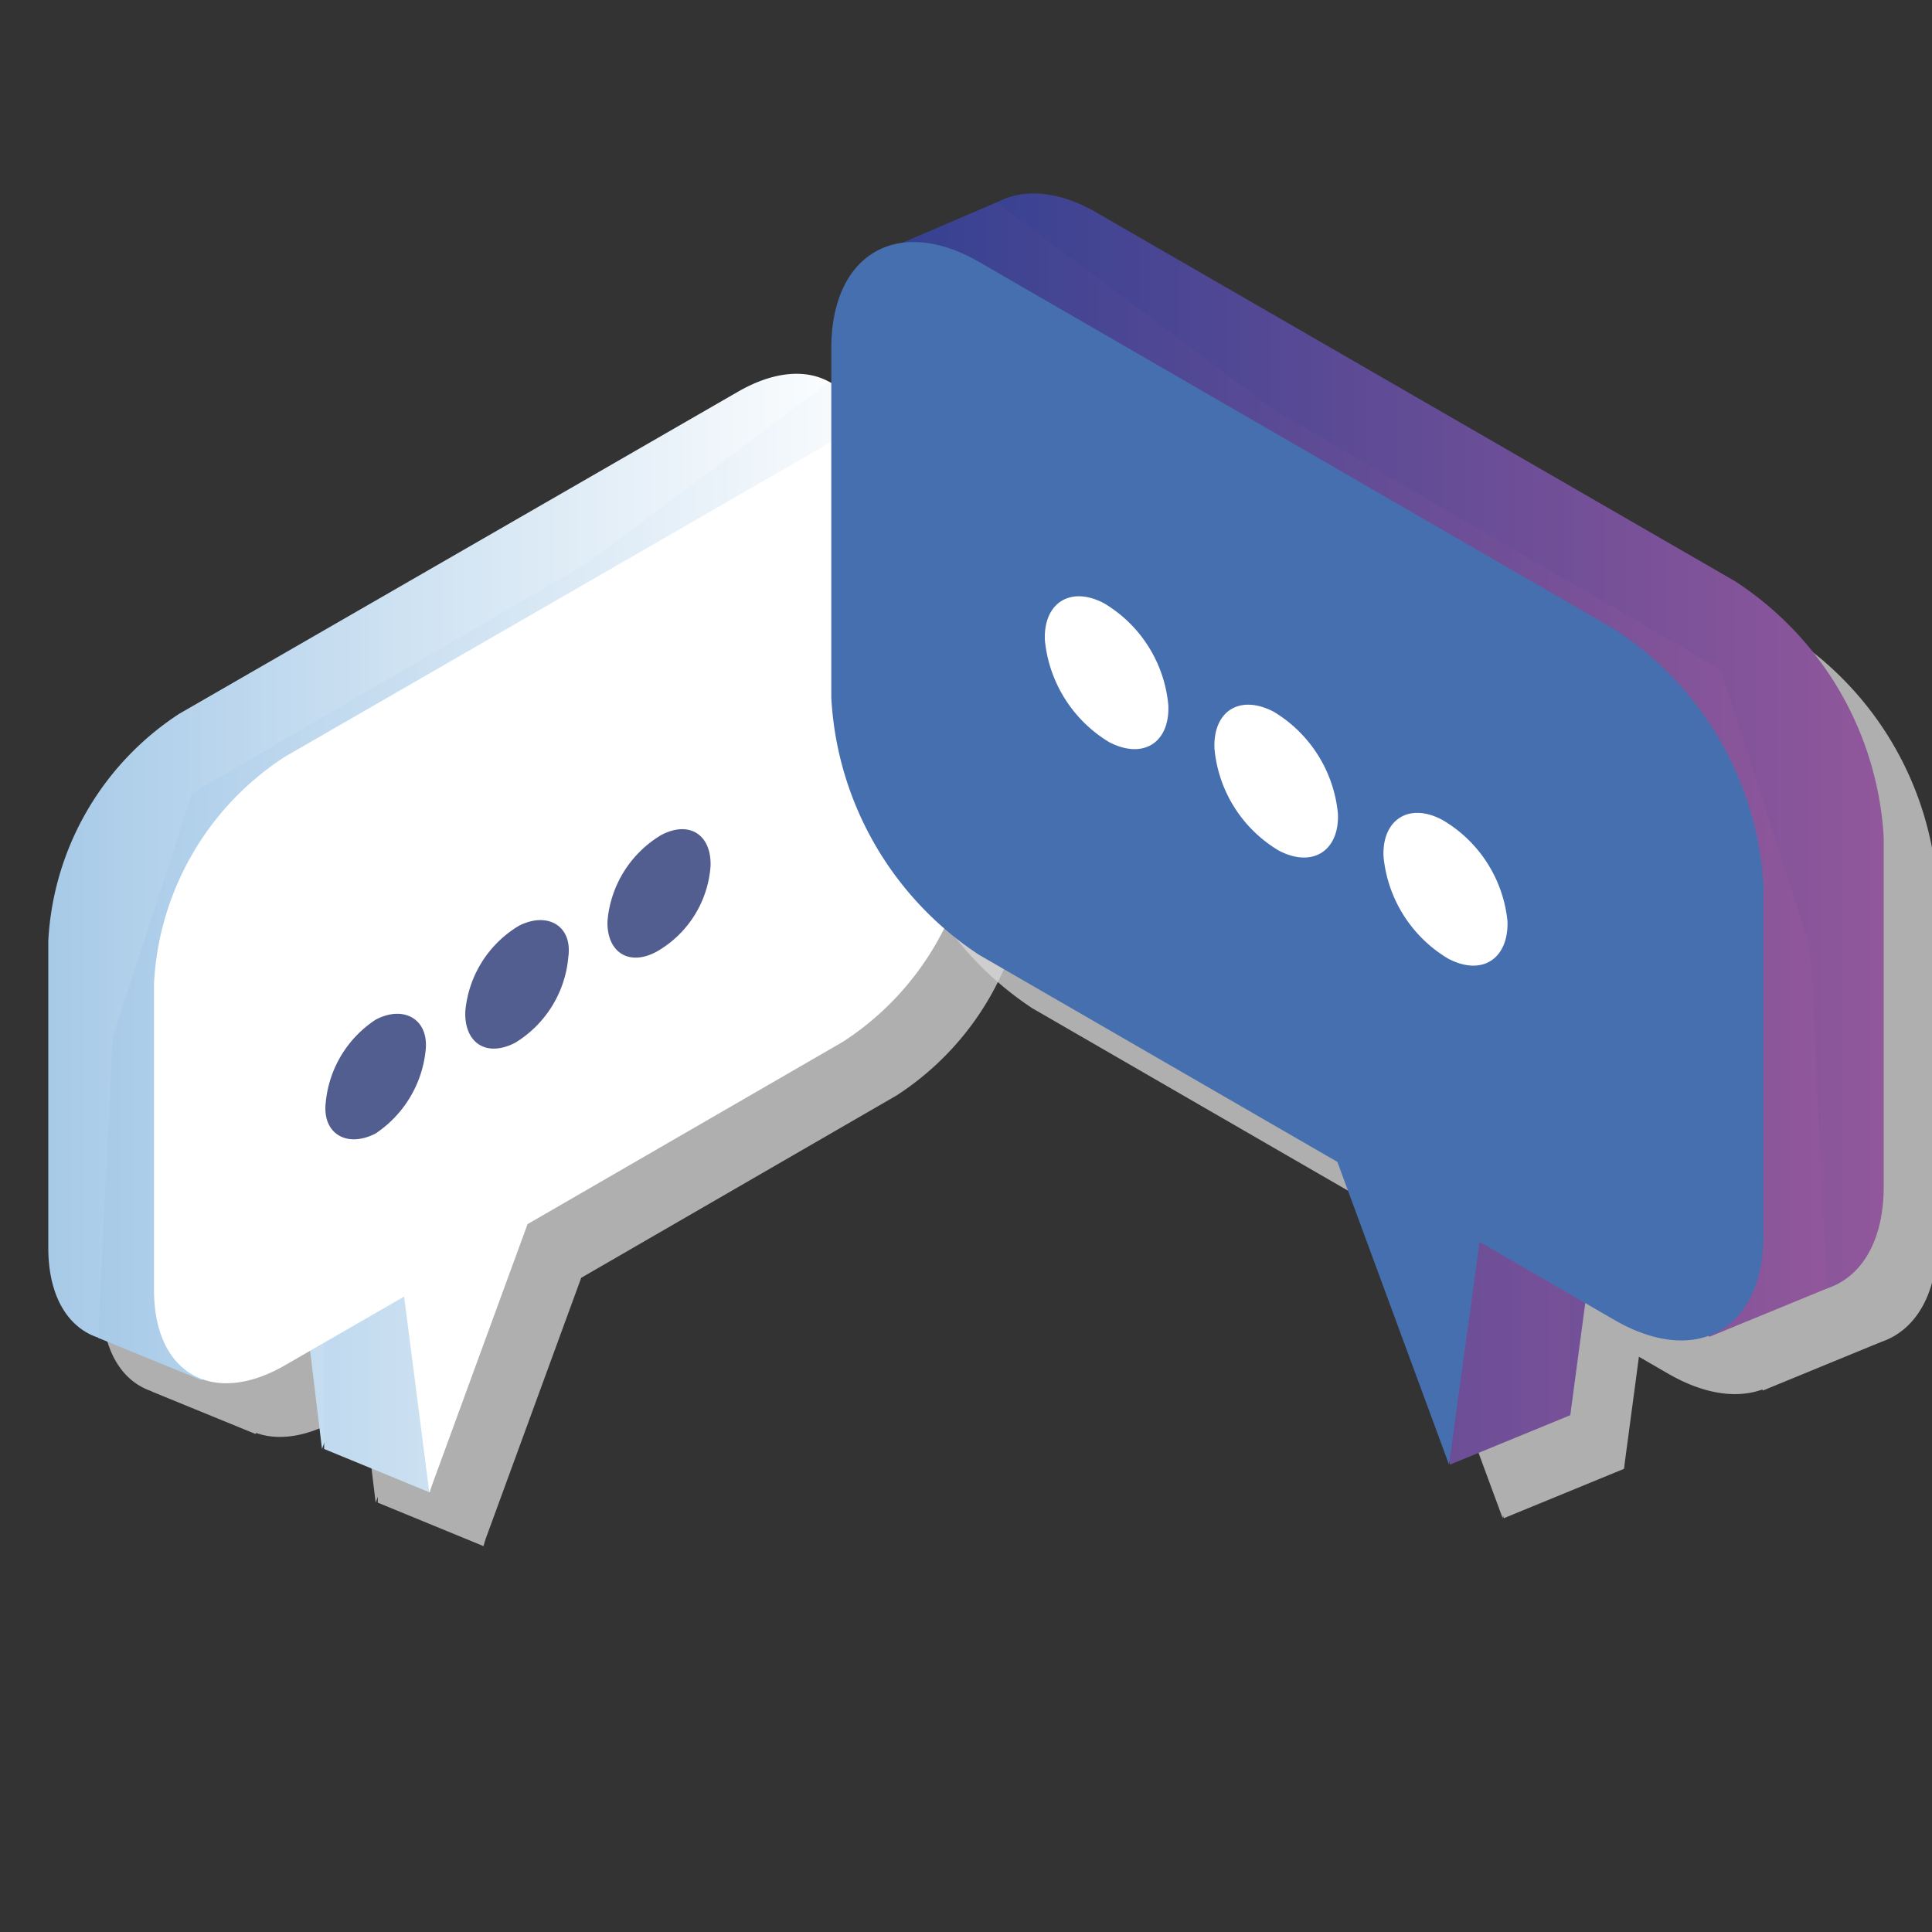
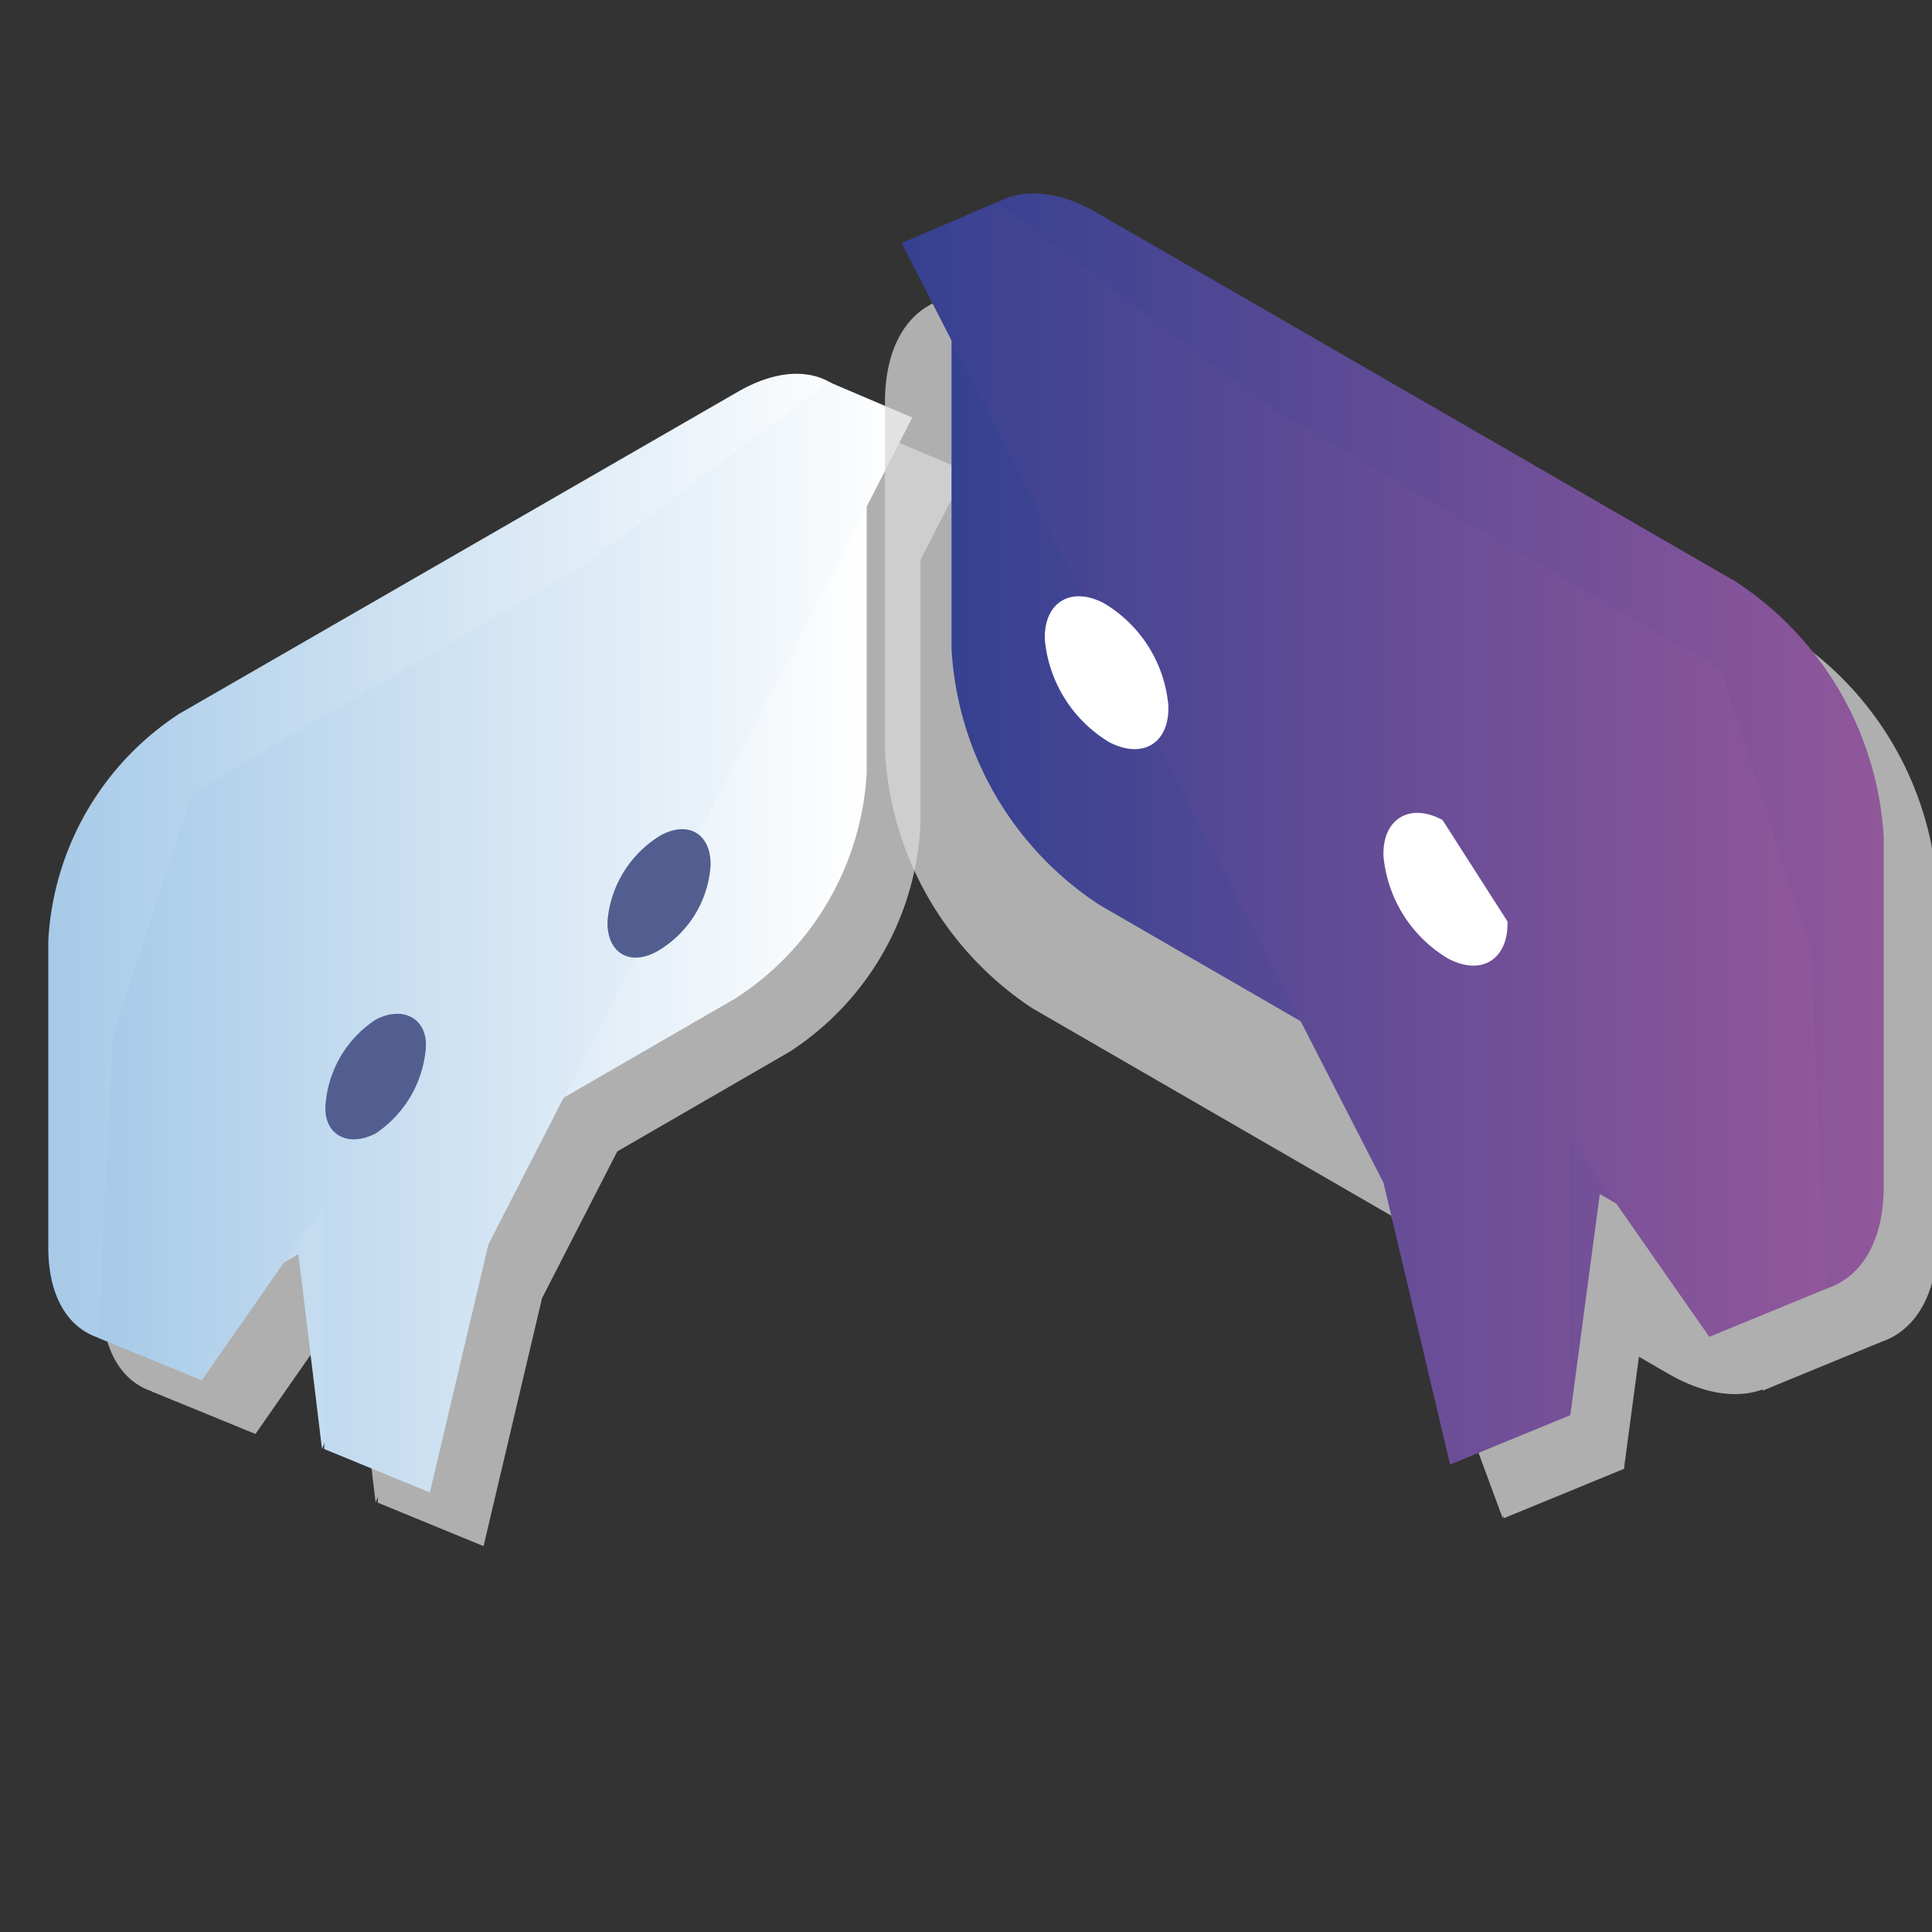
<svg xmlns="http://www.w3.org/2000/svg" xmlns:xlink="http://www.w3.org/1999/xlink" id="Ebene_1" data-name="Ebene 1" viewBox="0 0 36 36">
  <rect x="0" y="0" width="36" height="36" fill="#333333" stroke="none" />
  <defs>
    <linearGradient id="linear-gradient" x1="0.9" y1="16.99" x2="16.19" y2="16.99" gradientUnits="userSpaceOnUse">
      <stop offset="0" stop-color="#a7cae8" />
      <stop offset="0.43" stop-color="#cee2f2" />
      <stop offset="1" stop-color="#fff" />
    </linearGradient>
    <linearGradient id="linear-gradient-2" x1="1.83" y1="17.46" x2="17" y2="17.46" xlink:href="#linear-gradient" />
    <linearGradient id="ѓрадґ_нт_без_назви_78" x1="17.73" y1="14.99" x2="35.1" y2="14.99" gradientUnits="userSpaceOnUse">
      <stop offset="0" stop-color="#354191" />
      <stop offset="1" stop-color="#91579b" />
    </linearGradient>
    <linearGradient id="ѓрадґ_нт_без_назви_78-2" x1="16.81" y1="15.53" x2="34.04" y2="15.53" xlink:href="#ѓрадґ_нт_без_назви_78" />
  </defs>
  <title>mw_icons</title>
  <g style="opacity:0.75">
    <path d="M14.75,8.3l-10.41,6A5.39,5.39,0,0,0,1.9,18.53v5.72c0,1.56,1.09,2.18,2.44,1.41l2.22-1.29L7,28l1.83-5,5.88-3.4a5.35,5.35,0,0,0,2.44-4.21V9.7C17.19,8.15,16.1,7.52,14.75,8.3Z" style="fill:#d8d8d8" />
    <polygon points="16.45 8.12 18 8.78 10.1 24.19 9.01 28.81 7.04 28 7.04 23.45 4.76 26.72 2.83 25.93 3.1 20.33 4.58 15.78 11.9 11.52 16.45 8.12" style="fill:#d8d8d8" />
-     <path d="M16.72,9.1l-10.41,6a5.36,5.36,0,0,0-2.44,4.22v5.72c0,1.55,1.09,2.18,2.44,1.4l2.22-1.28L9,28.81l1.83-5,5.88-3.4a5.37,5.37,0,0,0,2.44-4.22V10.51C19.16,9,18.07,8.33,16.72,9.1Z" style="fill:#d8d8d8" />
  </g>
  <path d="M13.75,7.3l-10.41,6A5.39,5.39,0,0,0,.9,17.53v5.72c0,1.56,1.09,2.18,2.44,1.41l2.22-1.29L6,27l1.83-5,5.88-3.4a5.35,5.35,0,0,0,2.44-4.21V8.7C16.19,7.15,15.1,6.52,13.75,7.3Z" style="fill:url(#linear-gradient)" />
  <polygon points="15.45 7.12 17 7.78 9.1 23.19 8.01 27.81 6.04 27 6.04 22.45 3.76 25.72 1.83 24.93 2.1 19.33 3.58 14.78 10.9 10.52 15.45 7.12" style="fill:url(#linear-gradient-2)" />
-   <path d="M15.72,8.1l-10.41,6a5.36,5.36,0,0,0-2.44,4.22v5.72c0,1.55,1.09,2.18,2.44,1.4l2.22-1.28L8,27.81l1.83-5,5.88-3.4a5.37,5.37,0,0,0,2.44-4.22V9.51C18.16,8,17.07,7.33,15.72,8.1Z" style="fill:#fff" />
  <g style="opacity:0.75">
    <path d="M21.5,5l11.83,6.83A6.11,6.11,0,0,1,36.1,16.6v6.51c0,1.76-1.24,2.48-2.77,1.59l-2.52-1.45-.55,4.12-2.08-5.64L21.5,17.87a6.11,6.11,0,0,1-2.77-4.79V6.58C18.73,4.81,20,4.09,21.5,5Z" style="fill:#d8d8d8" />
    <polygon points="19.57 4.77 17.8 5.53 26.78 23.04 28.02 28.29 30.26 27.37 30.26 22.2 32.85 25.91 35.04 25.01 34.73 18.65 33.06 13.48 24.74 8.64 19.57 4.77" style="fill:#d8d8d8" />
    <path d="M19.26,5.89l11.83,6.84a6.11,6.11,0,0,1,2.77,4.79V24c0,1.77-1.24,2.48-2.77,1.6l-2.52-1.46L28,28.29l-2.08-5.64-6.68-3.86A6.13,6.13,0,0,1,16.49,14V7.49C16.49,5.73,17.73,5,19.26,5.89Z" style="fill:#d8d8d8" />
  </g>
  <path d="M20.5,4l11.83,6.83A6.11,6.11,0,0,1,35.1,15.6v6.51c0,1.76-1.24,2.48-2.77,1.59l-2.52-1.45-.55,4.12-2.08-5.64L20.5,16.87a6.11,6.11,0,0,1-2.77-4.79V5.58C17.73,3.81,19,3.09,20.5,4Z" style="fill:url(#ѓрадґ_нт_без_назви_78)" />
  <polygon points="18.57 3.77 16.8 4.53 25.78 22.04 27.02 27.29 29.26 26.37 29.26 21.2 31.85 24.91 34.04 24.01 33.73 17.65 32.06 12.48 23.74 7.64 18.57 3.77" style="fill:url(#ѓрадґ_нт_без_назви_78-2)" />
-   <path d="M18.26,4.89l11.83,6.84a6.11,6.11,0,0,1,2.77,4.79V23c0,1.77-1.24,2.48-2.77,1.6l-2.52-1.46L27,27.29l-2.08-5.64-6.68-3.86A6.13,6.13,0,0,1,15.49,13V6.49C15.49,4.73,16.73,4,18.26,4.89Z" style="fill:#466fb0" />
  <path d="M20.57,11.24c-.63-.33-1.13,0-1.1.69a2.5,2.5,0,0,0,1.2,1.9c.64.33,1.13,0,1.1-.69A2.47,2.47,0,0,0,20.57,11.24Z" style="fill:#fff" />
-   <path d="M23.73,13.26c-.64-.33-1.13,0-1.1.69a2.47,2.47,0,0,0,1.2,1.9c.63.33,1.13,0,1.1-.69A2.49,2.49,0,0,0,23.73,13.26Z" style="fill:#fff" />
-   <path d="M26.88,15.28c-.63-.34-1.13,0-1.1.68a2.49,2.49,0,0,0,1.2,1.9c.64.34,1.13,0,1.11-.69A2.47,2.47,0,0,0,26.88,15.28Z" style="fill:#fff" />
+   <path d="M26.88,15.28c-.63-.34-1.13,0-1.1.68a2.49,2.49,0,0,0,1.2,1.9c.64.34,1.13,0,1.11-.69Z" style="fill:#fff" />
  <path d="M7,21.12c-.54.28-1,0-.93-.58A2.08,2.08,0,0,1,7,19c.53-.28,1,0,.93.58A2.12,2.12,0,0,1,7,21.12Z" style="fill:#515e8f" />
-   <path d="M9.6,19.43c-.54.28-.95,0-.93-.58a2.07,2.07,0,0,1,1-1.6c.53-.27,1,0,.92.58A2.08,2.08,0,0,1,9.6,19.43Z" style="fill:#515e8f" />
  <path d="M12.24,17.73c-.53.29-.94,0-.92-.57a2.07,2.07,0,0,1,1-1.6c.53-.28.94,0,.92.58A2,2,0,0,1,12.24,17.73Z" style="fill:#515e8f" />
</svg>